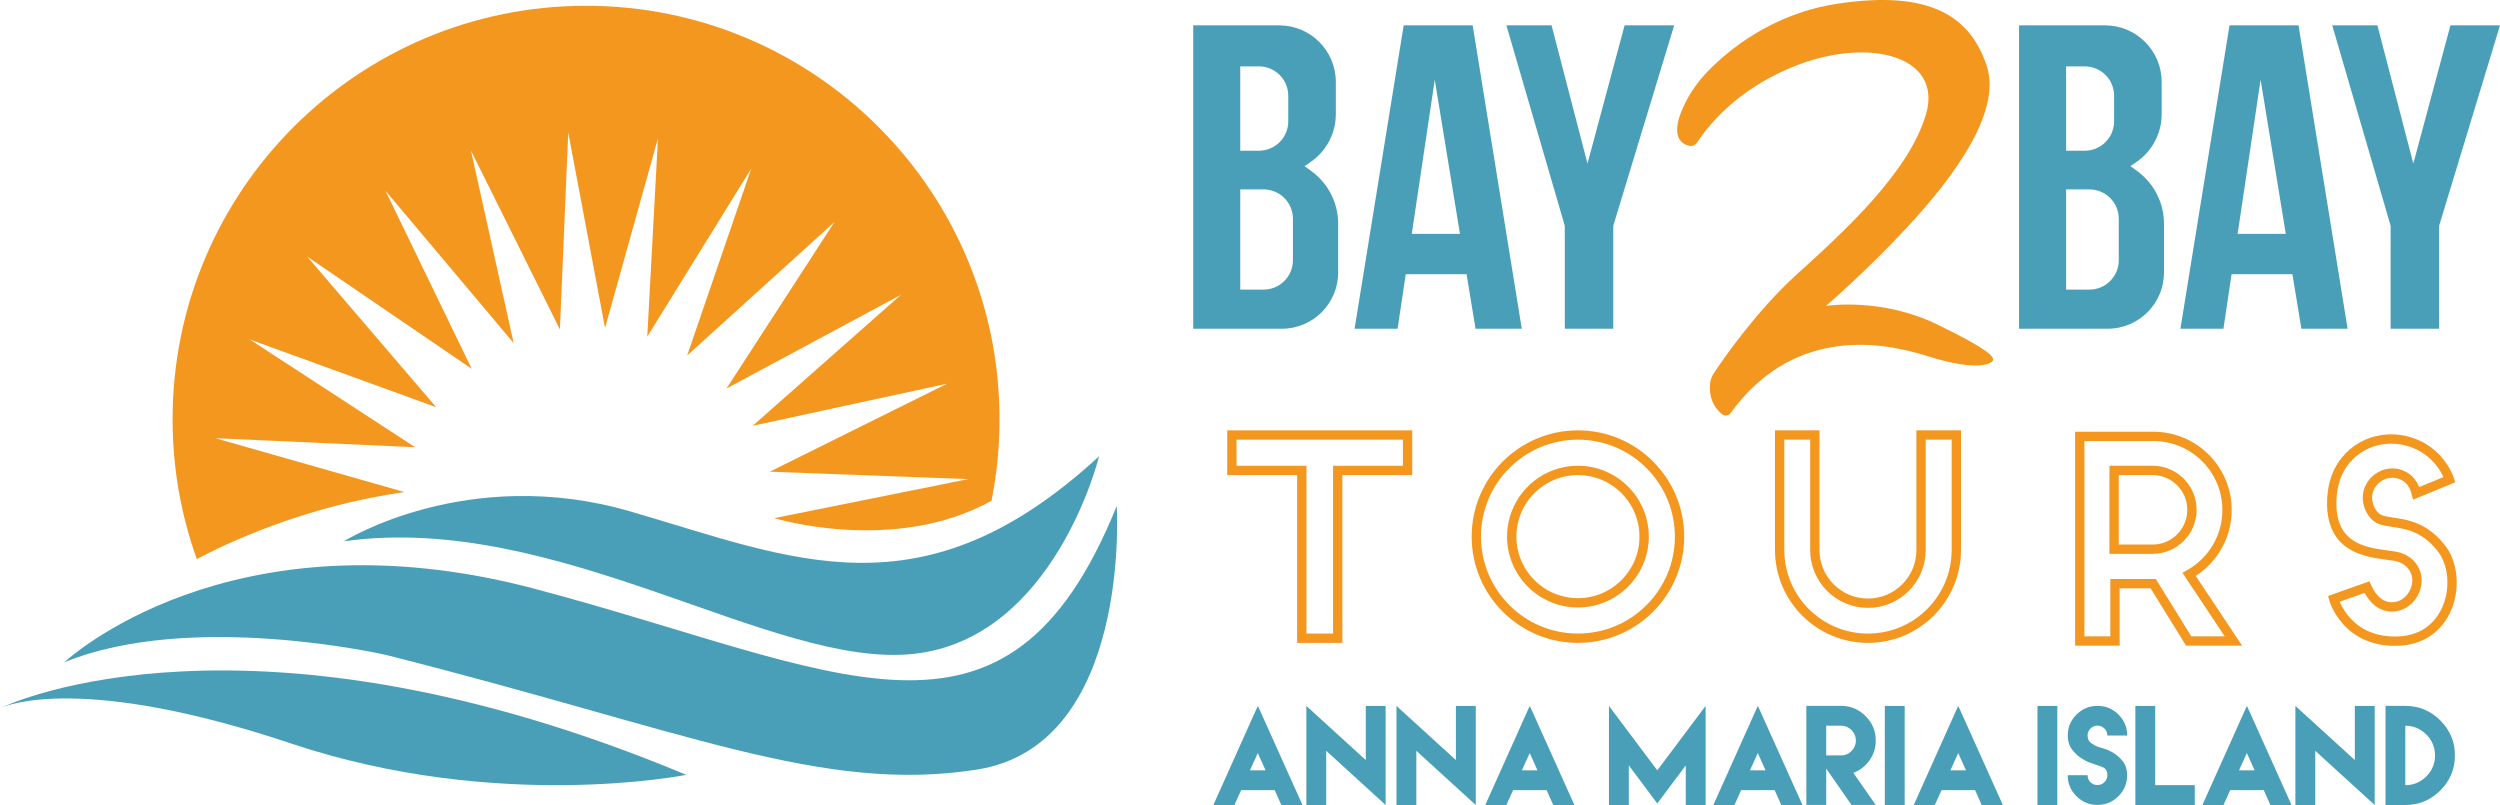
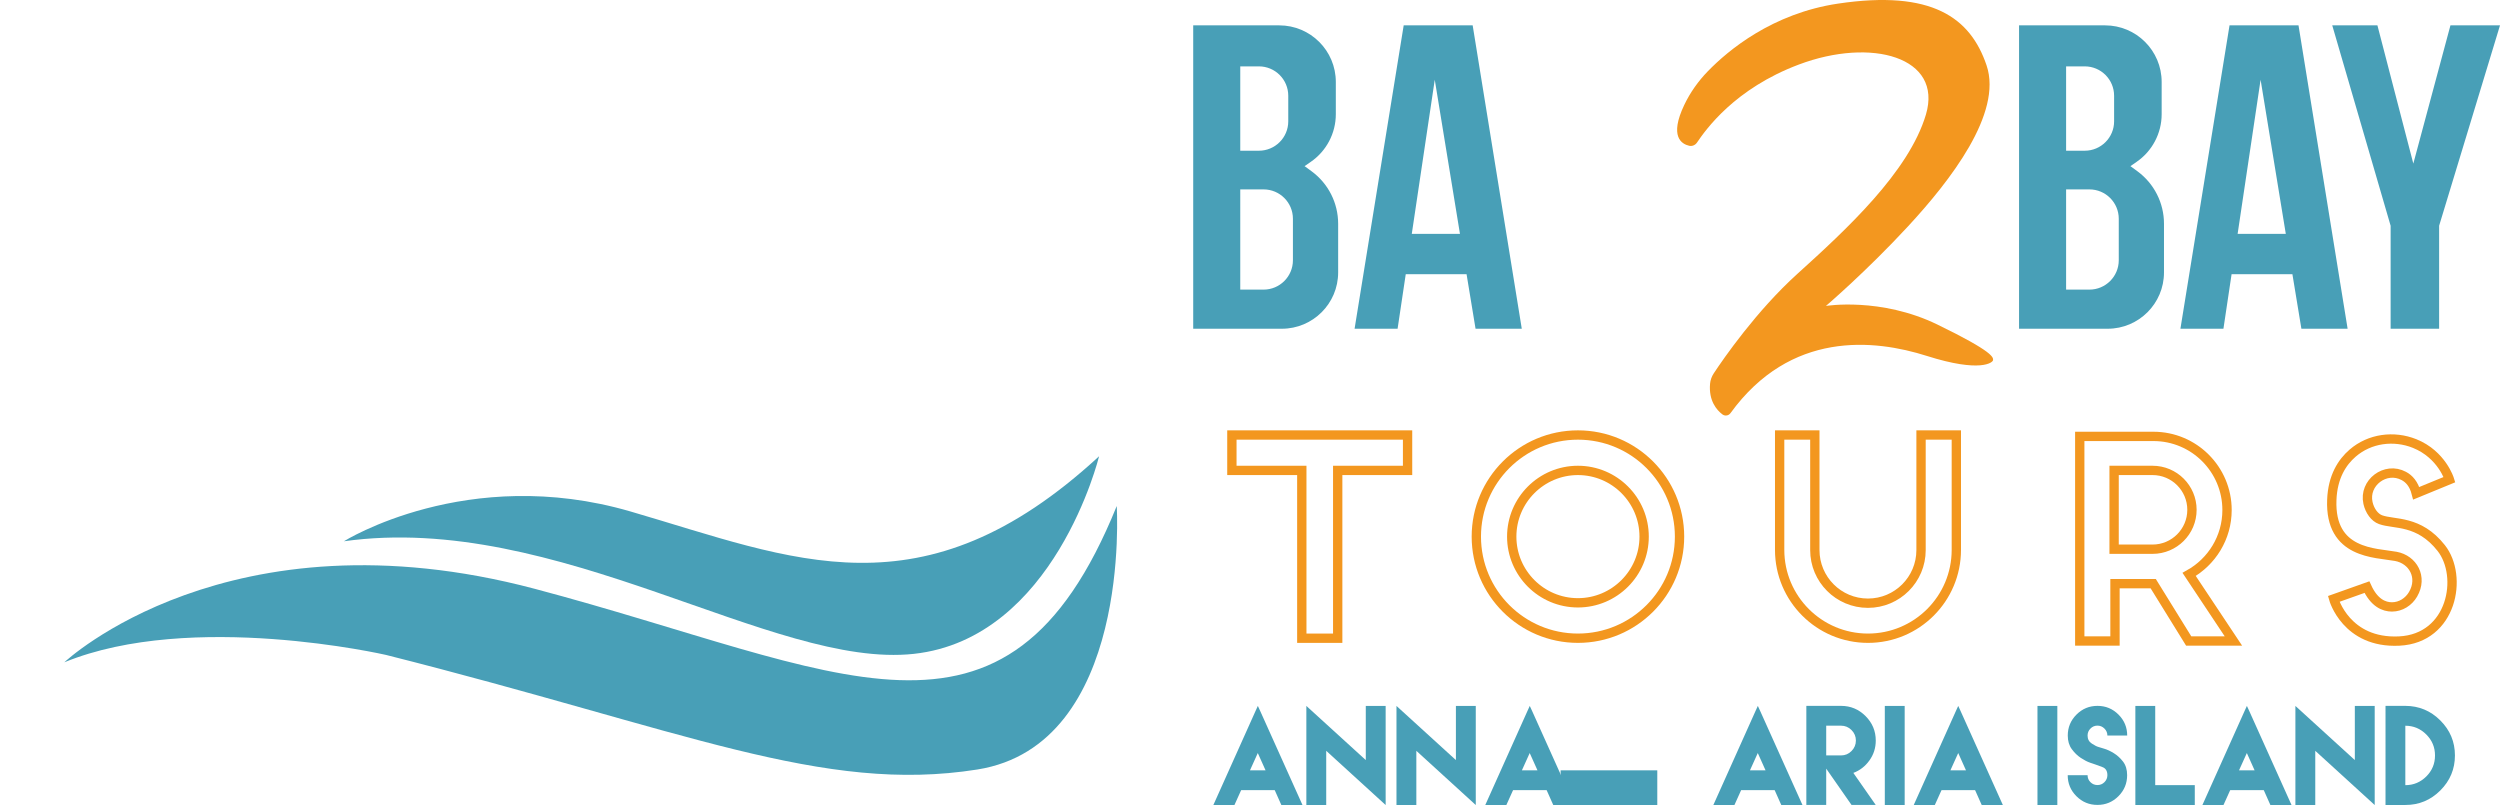
<svg xmlns="http://www.w3.org/2000/svg" id="Layer_1" viewBox="0 0 450.51 145.06" style="enable-background:new 0 0 450.51 145.06;">
  <style>.st0{fill:none;stroke:#F3971F;stroke-width:1.68;stroke-miterlimit:10;}
.st1{fill:#F3971F;}
.st2{fill:#489FB7;}</style>
  <g>
    <polygon class="st0" points="253.65,78.39 221.99,78.39 221.99,84.77 234.59,84.77 234.59,115.01 241.06,115.01 241.06,84.77 253.65,84.77" />
    <path class="st0" d="M284.35 78.39c-10.11.0-18.31 8.2-18.31 18.31s8.2 18.31 18.31 18.31 18.31-8.2 18.31-18.31S294.46 78.39 284.35 78.39zm0 30.24c-6.58.0-11.93-5.35-11.93-11.93s5.35-11.93 11.93-11.93 11.93 5.35 11.93 11.93S290.93 108.63 284.35 108.63z" />
    <path class="st0" d="M346.18 78.39v20.74c0 5.29-4.29 9.57-9.57 9.57-5.29.0-9.57-4.29-9.57-9.57V78.39h-6.34v20.7c0 8.79 7.13 15.92 15.92 15.92h0c8.79.0 15.92-7.13 15.92-15.92v-20.7H346.18z" />
    <path class="st0" d="M394.41 115.51h8.06l-7.98-12c4.07-2.27 6.83-6.61 6.83-11.6v0c0-7.33-5.94-13.27-13.27-13.27h-13.27v26.54 10.33h6.35v-10.33h6.89L394.41 115.51zM380.97 98.97V84.77h6.93c3.92.0 7.1 3.18 7.1 7.1s-3.18 7.1-7.1 7.1H380.97z" />
    <path class="st0" d="M435.42 88.89l5.99-2.46s-1.37-4.52-6.28-6.5c-3.77-1.51-8.11-.93-11.18 1.73-1.89 1.63-3.59 4.25-3.75 8.41-.39 9.8 7.89 9.52 11.53 10.19 3.1.57 4.9 3.75 3.12 6.82-.79 1.37-2.23 2.29-3.81 2.29-1.43.0-3.2-.71-4.51-3.57l-5.99 2.13s2.24 8.06 11.81 7.59 11.59-11.67 7.56-16.77-8.45-4.2-10.92-5.1c-1.08-.39-1.95-1.6-2.27-3.01-.81-3.65 3.16-6.64 6.45-4.87C434.13 86.27 434.99 87.21 435.42 88.89z" />
  </g>
-   <path class="st1" d="M72.88 88.67l-34.09-9.71 36.02 1.63L45 61.17 78.6 73.38 55.36 46.24 85 66.46 69.47 34.38l23.09 27.44-7.69-34.69 16.03 32.24 1.5-35.5 6.63 35.23 9.54-34.19-1.93 35.76 18.75-30.32-11.56 33.71 26.54-24.05-19.45 30 31.43-16.88-26.71 23.6 35.03-7.59L138.72 85l35.75 1.34-34.95 7.03s21.58 6.62 39.15-3.13c.95-4.75 1.45-9.66 1.45-14.69.0-41.15-33.36-74.51-74.51-74.51-41.15.0-74.51 33.36-74.51 74.51.0 8.84 1.54 17.33 4.37 25.2C40.45 98.09 54.69 91.24 72.88 88.67z" />
  <g>
    <path class="st2" d="M164.66 117.83c25.4-2.76 33.4-35.61 33.4-35.61-31.88 29.4-55.07 18.5-84.47 9.94s-51.62 5.38-51.62 5.38C100.48 92.15 139.26 120.59 164.66 117.83z" />
    <path class="st2" d="M201.24 91.19c-19.88 49.14-49.69 29.54-104.9 14.91-55.21-14.63-84.75 13.25-84.75 13.25 22.91-9.39 57.97-1.33 57.97-1.33 53.83 13.58 78.67 25.07 106.55 20.65s25.13-47.48 25.13-47.48z" />
-     <path class="st2" d="M.08 127.59c1.11-.52 14.75-6.2 52.37 6.39 37.26 12.47 71.22 5.65 71.22 5.65C45.19 106.86 2.03 126.66.08 127.59z" />
    <path class="st2" d="M.08 127.59C.03 127.61.0 127.63.0 127.63S.03 127.61.08 127.59z" />
  </g>
  <g>
    <path class="st2" d="M236.36 30.87l-1.27-.93 1.1-.76c2.83-1.94 4.53-5.16 4.53-8.6v-5.81c0-5.64-4.57-10.2-10.2-10.2h-15.5v54.67h15.97c5.6.0 10.15-4.54 10.15-10.15v-8.78C241.14 36.59 239.37 33.08 236.36 30.87zM223.5 11.96h3.36c2.92.0 5.29 2.37 5.29 5.29v4.62c0 2.92-2.37 5.29-5.29 5.29h-3.36V11.96zM232.99 46.9c0 2.92-2.37 5.29-5.29 5.29h-4.2V34.13h4.2c2.92.0 5.29 2.37 5.29 5.29V46.9z" />
    <path class="st2" d="M265.9 59.24h8.33l-8.85-54.67h-12.43l-8.85 54.67h7.75l1.47-9.83h10.96L265.9 59.24zm-11.49-17.1 4.14-27.77 4.54 27.77H254.41z" />
-     <polygon class="st2" points="292.76,4.57 286.07,29.48 279.6,4.57 271.46,4.57 281.98,40.68 281.98,59.24 290.72,59.24 290.72,40.68 301.69,4.57" />
    <path class="st2" d="M385.18 30.87l-1.27-.93 1.1-.76c2.83-1.94 4.53-5.16 4.53-8.6v-5.81c0-5.64-4.57-10.2-10.2-10.2h-15.5v54.67h15.97c5.6.0 10.15-4.54 10.15-10.15v-8.78C389.96 36.59 388.19 33.08 385.18 30.87zM372.32 11.96h3.36c2.92.0 5.29 2.37 5.29 5.29v4.62c0 2.92-2.37 5.29-5.29 5.29h-3.36V11.96zM381.81 46.9c0 2.92-2.37 5.29-5.29 5.29h-4.2V34.13h4.2c2.92.0 5.29 2.37 5.29 5.29V46.9z" />
    <path class="st2" d="M414.72 59.24h8.33L414.2 4.57h-12.43l-8.85 54.67h7.75l1.47-9.83h10.96L414.72 59.24zm-11.49-17.1 4.14-27.77 4.54 27.77H403.23z" />
    <polygon class="st2" points="441.58,4.57 434.89,29.48 428.42,4.57 420.28,4.57 430.8,40.68 430.8,59.24 439.54,59.24 439.54,40.68 450.51,4.57" />
  </g>
  <path class="st1" d="M303.5 18.93c1.07-2.25 2.52-4.3 4.26-6.09 3.7-3.81 11.64-10.43 23.47-12.19 16.91-2.52 23.85 2.52 26.76 11.14s-6.55 20.77-14.11 28.95-14.84 14.39-14.84 14.39 9.85-1.62 20.1 3.36 10.02 5.93 10.02 6.38-2.24 2.35-11.93-.73c-9.53-3.03-24.58-4.59-35.4 10.32-.34.46-.99.56-1.45.21-1.02-.77-2.49-2.45-2.22-5.52.06-.67.3-1.32.67-1.88 1.73-2.62 7.69-11.25 15.05-17.91 8.79-7.95 20.1-18.36 23.18-28.72s-9.8-13.94-22.9-9.01c-11.58 4.35-16.77 11.73-18.37 14.08-.31.45-.86.68-1.39.56C303.01 25.95 300.8 24.61 303.5 18.93z" />
  <g>
    <g>
      <path class="st2" d="M223.6 142.52l-1.15 2.55h-.61-.14-2.3-.75l7.64-17.03.38-.83.39.84 7.65 17.01h-.75-2.3-.15-.61l-1.14-2.56-.06-.12h-6.03L223.6 142.52zM228.06 138.82l-1.4-3.12-1.41 3.12h2.81z" />
      <path class="st2" d="M246.12 136.97v-9.76h3.58v17.86l-10.71-9.77v9.77h-3.58v-17.86L246.12 136.97z" />
      <path class="st2" d="M262.36 136.97v-9.76h3.58v17.86l-10.71-9.77v9.77h-3.58v-17.86L262.36 136.97z" />
      <path class="st2" d="M272.6 142.52l-1.15 2.55h-.61-.14-2.3-.75l7.64-17.03.38-.83.39.84 7.65 17.01h-.75-2.3-.15-.61l-1.14-2.56-.06-.12h-6.03L272.6 142.52zM277.06 138.82l-1.4-3.12-1.41 3.12h2.81z" />
-       <path class="st2" d="M298.65 138.82l8.71-11.61v17.86h-3.58v-7.14l-5.13 6.86-5.13-6.86v7.14h-3.58v-17.86L298.65 138.82z" />
+       <path class="st2" d="M298.65 138.82v17.86h-3.58v-7.14l-5.13 6.86-5.13-6.86v7.14h-3.58v-17.86L298.65 138.82z" />
      <path class="st2" d="M313.7 142.52l-1.15 2.55h-.61-.14-2.3-.75l7.64-17.03.38-.83.39.84 7.65 17.01h-.75-2.3-.16-.61l-1.14-2.56-.06-.12h-6.03L313.7 142.52zM318.16 138.82l-1.4-3.12-1.41 3.12h2.81z" />
      <path class="st2" d="M325.51 139.7v-6.25-6.25h3.58 2.67c1.72.0 3.19.61 4.42 1.84s1.84 2.7 1.84 4.41c0 1.33-.38 2.52-1.14 3.58s-1.72 1.81-2.9 2.25l4.03 5.77h-4.36l-4.56-6.54v6.54h-3.58V139.7zM331.76 136.13c.74.0 1.37-.26 1.89-.79.52-.52.79-1.16.79-1.89s-.26-1.36-.79-1.89c-.52-.53-1.16-.79-1.89-.79h-2.67v2.68 2.68H331.76z" />
      <path class="st2" d="M339.65 127.21h3.58v17.86h-3.58V127.21z" />
      <path class="st2" d="M349.81 142.52l-1.15 2.55h-.61-.14-2.3-.75l7.64-17.03.38-.83.39.84 7.65 17.01h-.75-2.3-.15-.61l-1.14-2.56-.06-.12h-6.03L349.81 142.52zM354.28 138.82l-1.4-3.12-1.41 3.12h2.81z" />
      <path class="st2" d="M367.16 127.21h3.58v17.86h-3.58V127.21z" />
      <path class="st2" d="M376.67 137.45c-.54-.18-1.1-.48-1.71-.88-.6-.4-1.14-.92-1.62-1.58-.48-.65-.72-1.47-.72-2.44.0-1.47.52-2.73 1.57-3.78 1.05-1.05 2.31-1.57 3.79-1.57 1.47.0 2.73.52 3.78 1.57 1.05 1.05 1.57 2.31 1.57 3.78h-3.57c0-.49-.18-.91-.53-1.26-.35-.35-.77-.53-1.26-.53s-.92.18-1.26.53c-.35.35-.52.77-.52 1.26.0.64.26 1.12.77 1.45.51.33.9.53 1.17.6.13.04.47.15 1.02.31.56.16 1.14.43 1.76.81s1.17.88 1.67 1.52c.49.64.74 1.46.74 2.45.0 1.48-.52 2.74-1.57 3.79-1.05 1.05-2.31 1.57-3.78 1.57-1.48.0-2.74-.52-3.79-1.57-1.05-1.05-1.57-2.31-1.57-3.79h3.58c0 .49.17.92.52 1.26.35.35.77.52 1.26.52s.91-.17 1.26-.52c.35-.35.53-.77.53-1.26.0-.75-.3-1.24-.9-1.46-.6-.22-1.01-.37-1.22-.45C377.53 137.75 377.21 137.64 376.67 137.45z" />
      <path class="st2" d="M388.38 127.21v14.28h7.13v3.58H384.8v-17.86H388.38z" />
      <path class="st2" d="M401.83 142.52l-1.15 2.55h-.61-.14-2.3-.75l7.64-17.03.38-.83.39.84 7.65 17.01h-.75-2.3-.15-.61l-1.14-2.56-.06-.12h-6.03L401.83 142.52zM406.29 138.82l-1.4-3.12-1.41 3.12h2.81z" />
      <path class="st2" d="M424.35 136.97v-9.76h3.58v17.86l-10.71-9.77v9.77h-3.58v-17.86L424.35 136.97z" />
      <path class="st2" d="M439.76 129.83c1.75 1.75 2.63 3.85 2.63 6.3.0 2.46-.88 4.56-2.63 6.31s-3.85 2.62-6.3 2.62h-3.58V127.2h3.58C435.91 127.21 438.01 128.08 439.76 129.83zM437.23 139.92c1.05-1.05 1.57-2.31 1.57-3.78s-.52-2.73-1.57-3.78-2.31-1.58-3.78-1.58v10.71C434.93 141.49 436.18 140.96 437.23 139.92z" />
    </g>
  </g>
</svg>